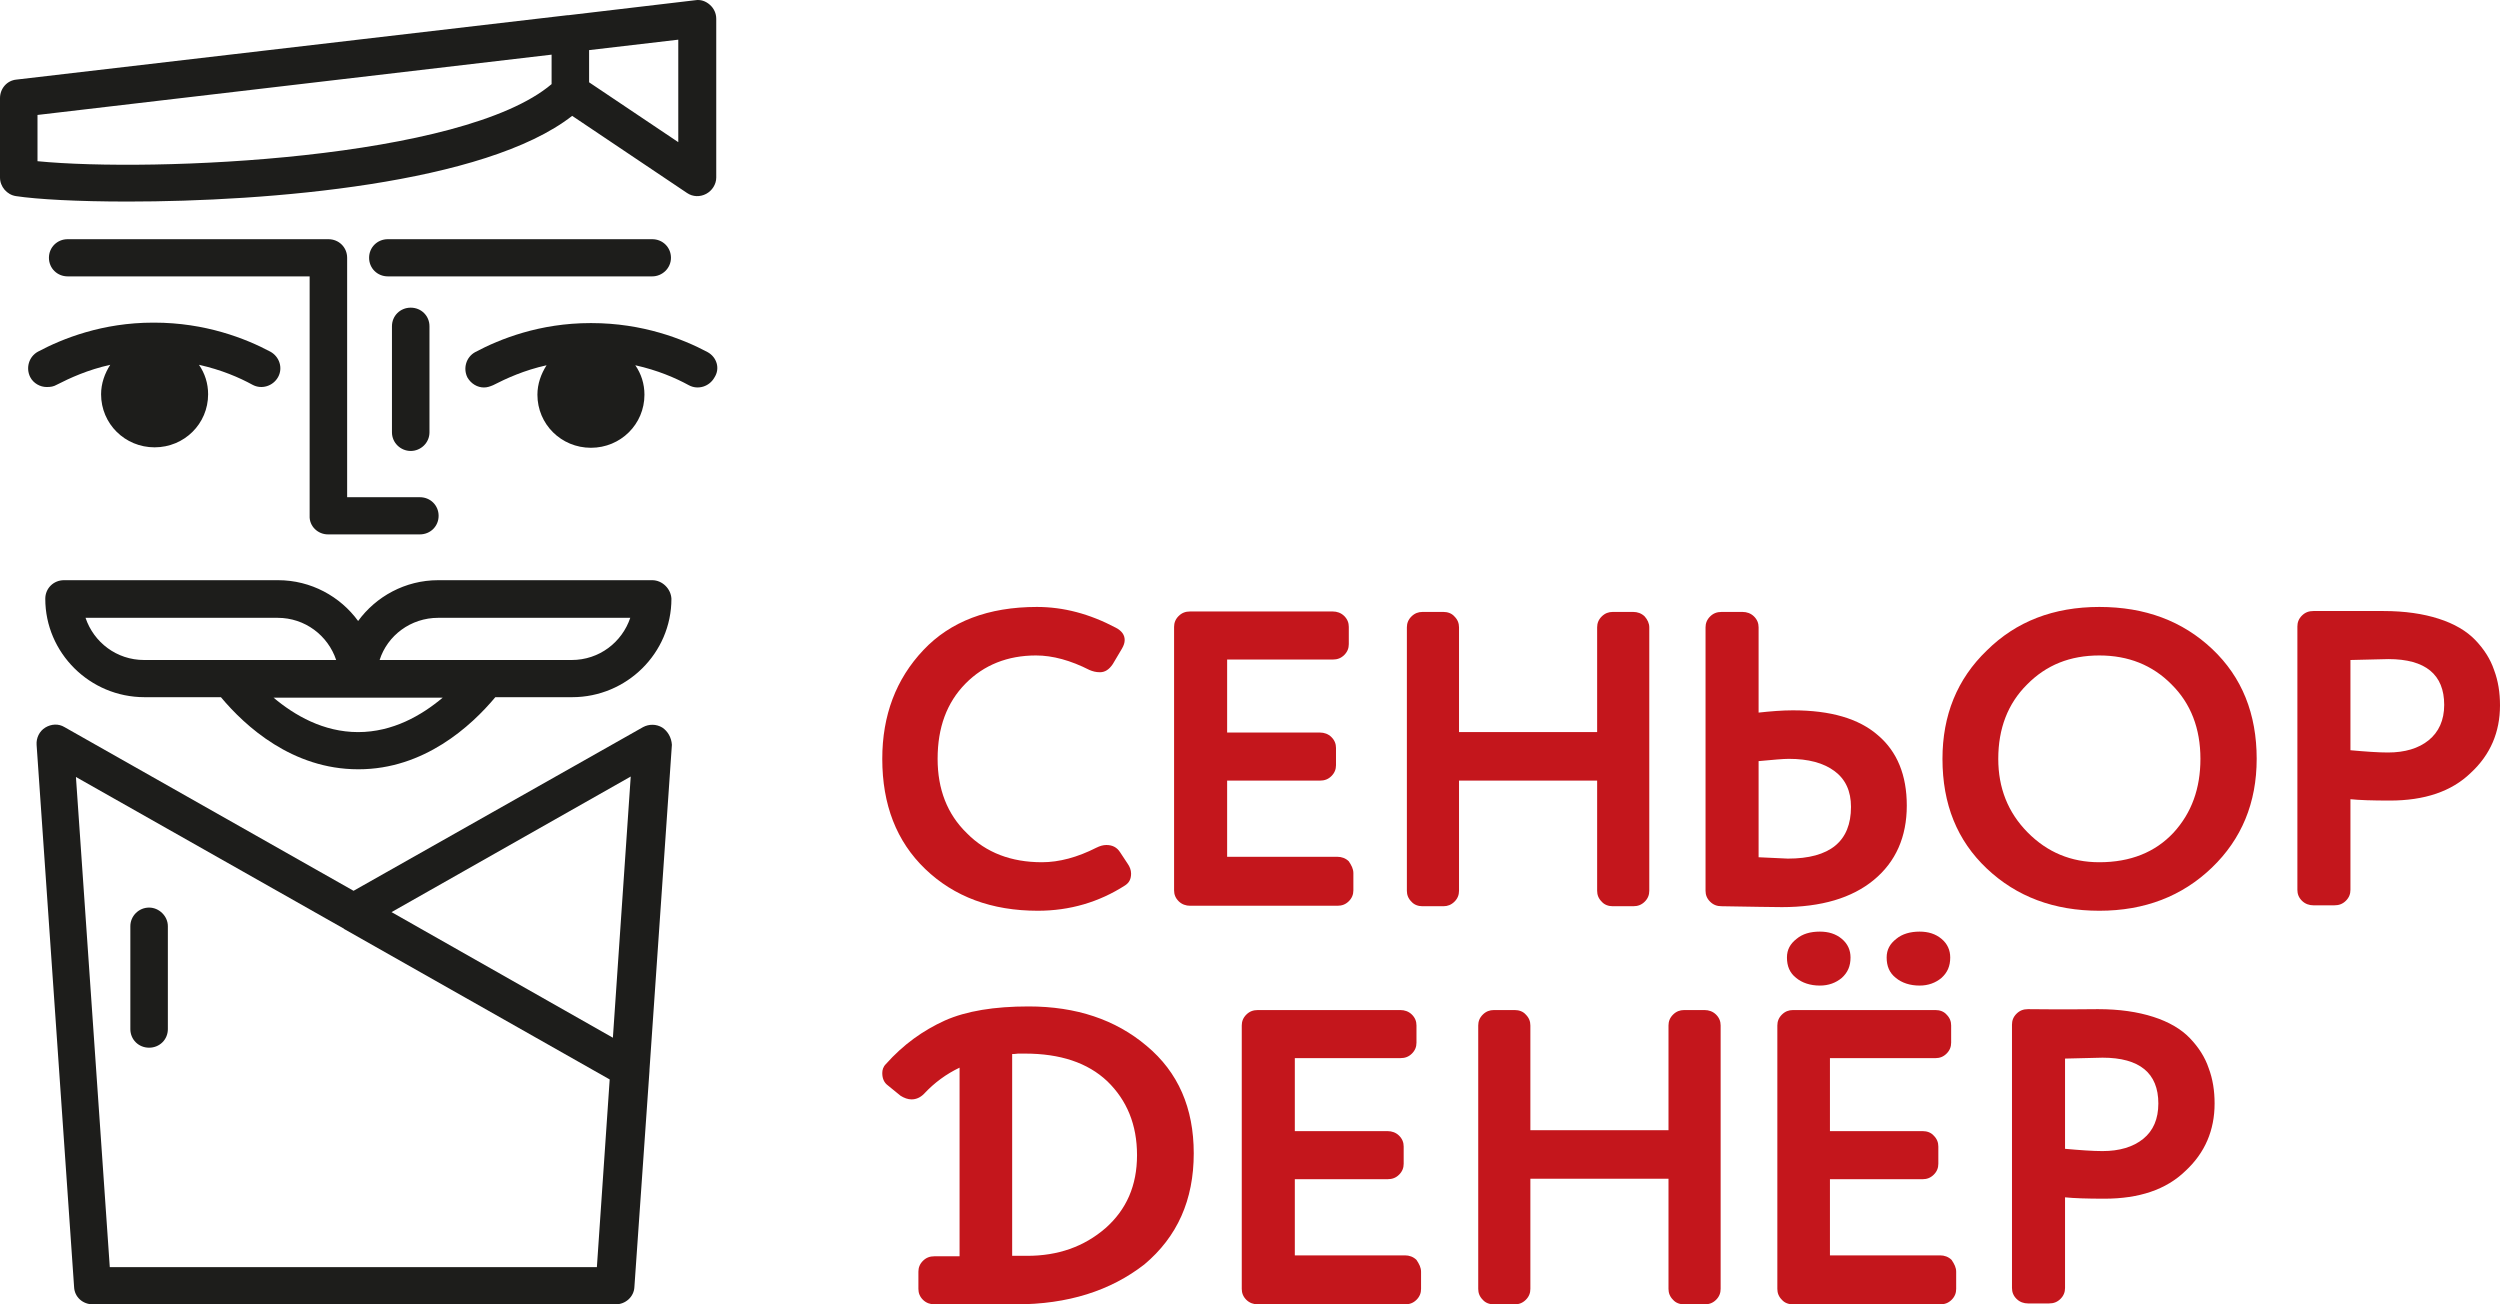
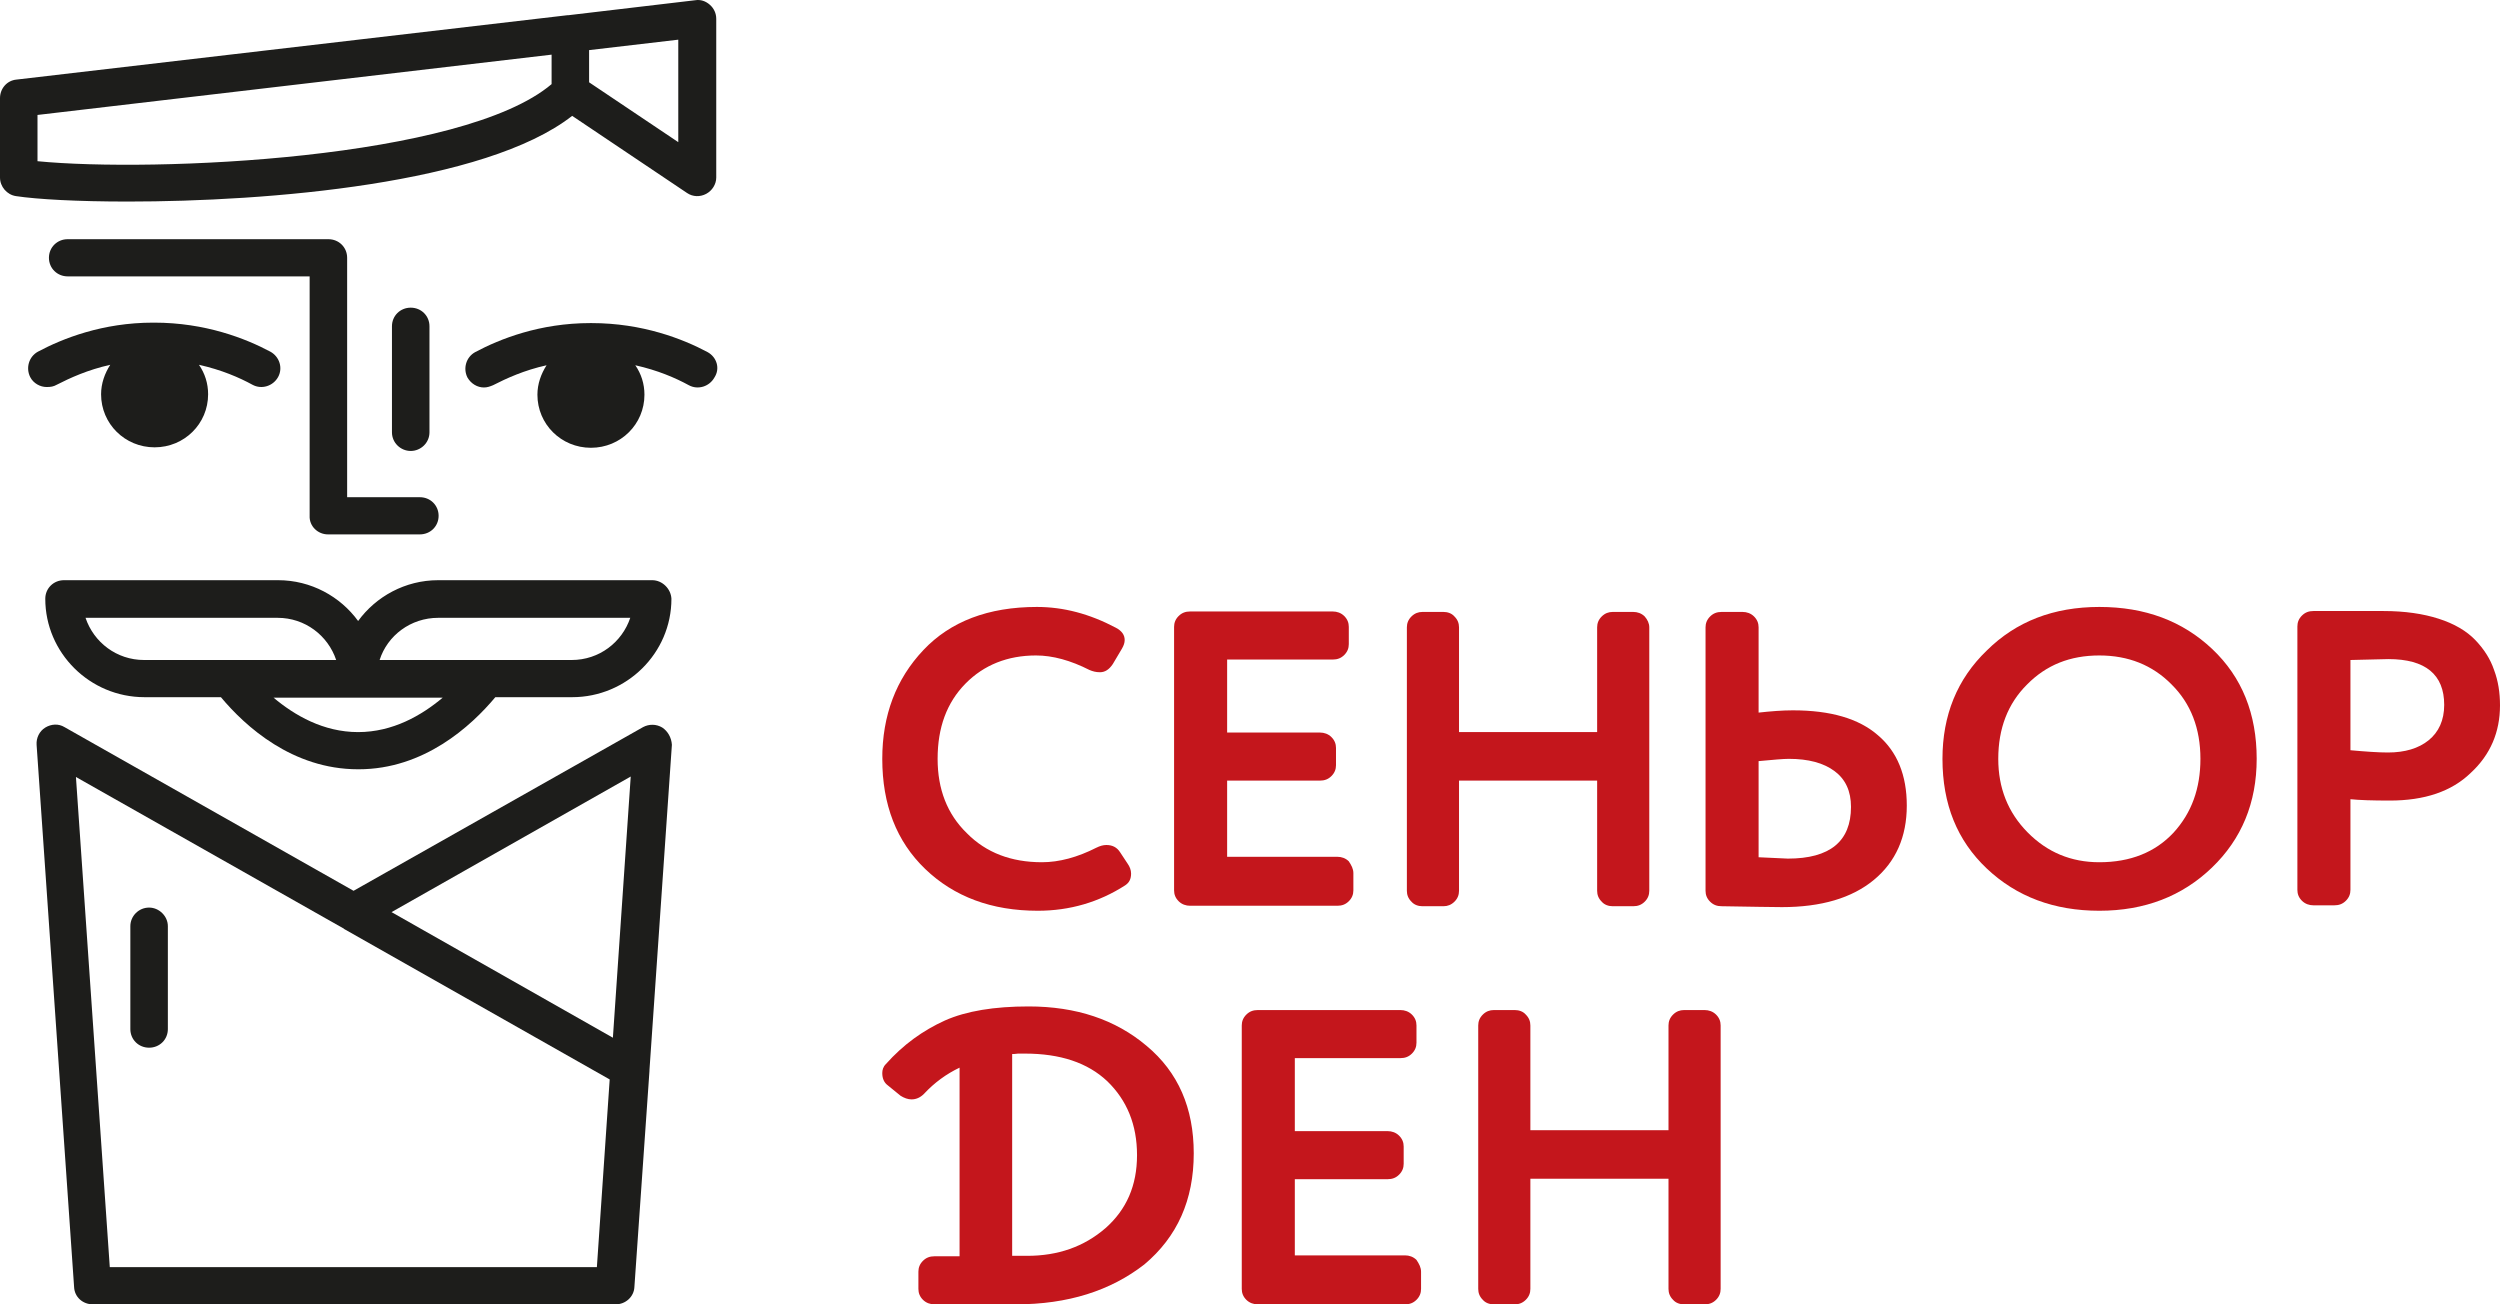
<svg xmlns="http://www.w3.org/2000/svg" width="460" height="240" viewBox="0 0 460 240" fill="none">
  <path d="M200.461 123.275C197.01 121.523 193.728 120.605 190.615 120.605C185.397 120.605 181.021 122.357 177.654 125.778C174.204 129.282 172.521 133.871 172.521 139.628C172.521 145.218 174.288 149.807 177.907 153.312C181.441 156.899 186.07 158.651 191.709 158.651C194.907 158.651 198.273 157.734 201.723 155.981C202.396 155.648 202.986 155.481 203.575 155.481C204.669 155.481 205.51 155.898 206.099 156.816L207.53 158.985C207.867 159.486 208.119 160.07 208.119 160.737C208.119 161.738 207.782 162.406 207.025 162.907C202.228 165.994 196.842 167.579 190.951 167.579C182.451 167.579 175.55 164.992 170.249 159.903C164.947 154.813 162.338 148.055 162.338 139.628C162.338 131.619 164.863 124.944 169.912 119.604C174.877 114.348 181.862 111.678 190.783 111.678C195.664 111.678 200.461 112.929 205.342 115.516C206.436 116.1 206.941 116.851 206.941 117.769C206.941 118.269 206.773 118.77 206.436 119.354L204.753 122.191C204.08 123.192 203.322 123.692 202.396 123.692C201.639 123.692 201.05 123.526 200.461 123.275Z" fill="#C4161C" />
  <path d="M249.021 160.654V163.824C249.021 164.575 248.768 165.243 248.179 165.827C247.59 166.411 246.917 166.661 246.075 166.661H218.977C218.219 166.661 217.462 166.411 216.873 165.827C216.284 165.243 216.031 164.575 216.031 163.824V115.349C216.031 114.598 216.284 113.931 216.873 113.347C217.462 112.762 218.135 112.512 218.977 112.512H245.234C245.991 112.512 246.748 112.762 247.337 113.347C247.927 113.931 248.179 114.598 248.179 115.349V118.519C248.179 119.27 247.927 119.938 247.337 120.522C246.748 121.106 246.075 121.356 245.234 121.356H225.793V134.789H242.877C243.635 134.789 244.392 135.039 244.981 135.624C245.57 136.208 245.823 136.875 245.823 137.626V140.796C245.823 141.547 245.57 142.215 244.981 142.799C244.392 143.383 243.719 143.633 242.877 143.633H225.793V157.65H246.075C246.833 157.65 247.59 157.901 248.179 158.485C248.684 159.235 249.021 159.903 249.021 160.654Z" fill="#C4161C" />
  <path d="M303.468 115.432V163.908C303.468 164.659 303.216 165.326 302.627 165.91C302.038 166.494 301.364 166.745 300.523 166.745H296.736C295.978 166.745 295.221 166.494 294.716 165.91C294.127 165.326 293.874 164.659 293.874 163.908V143.633H268.459V163.908C268.459 164.659 268.207 165.326 267.618 165.91C267.028 166.494 266.355 166.745 265.598 166.745H261.727C260.969 166.745 260.212 166.494 259.707 165.91C259.118 165.326 258.865 164.659 258.865 163.908V115.432C258.865 114.681 259.118 114.014 259.707 113.43C260.296 112.846 260.969 112.596 261.727 112.596H265.598C266.355 112.596 267.113 112.846 267.618 113.43C268.207 114.014 268.459 114.681 268.459 115.432V134.706H293.874V115.432C293.874 114.681 294.127 114.014 294.716 113.43C295.305 112.846 295.978 112.596 296.736 112.596H300.523C301.28 112.596 302.038 112.846 302.627 113.43C303.132 114.014 303.468 114.681 303.468 115.432Z" fill="#C4161C" />
  <path d="M313.82 163.908V115.432C313.82 114.681 314.073 114.014 314.662 113.43C315.251 112.846 315.924 112.596 316.766 112.596H320.637C321.394 112.596 322.152 112.846 322.741 113.43C323.33 114.014 323.582 114.681 323.582 115.432V131.118C325.855 130.868 327.959 130.701 329.894 130.701C336.795 130.701 342.013 132.203 345.547 135.29C349.082 138.293 350.849 142.632 350.849 148.222C350.849 153.979 348.829 158.568 344.79 161.905C340.75 165.243 335.112 166.911 327.875 166.911C325.939 166.911 322.236 166.828 316.766 166.745C315.924 166.745 315.251 166.494 314.662 165.91C314.073 165.326 313.82 164.659 313.82 163.908ZM323.582 140.046V157.734C327.033 157.901 328.884 157.984 328.968 157.984C336.711 157.984 340.582 154.813 340.582 148.472C340.582 145.552 339.572 143.383 337.553 141.881C335.533 140.379 332.756 139.628 329.137 139.628C328.127 139.628 326.275 139.795 323.582 140.046Z" fill="#C4161C" />
  <path d="M357.414 139.628C357.414 131.619 360.107 124.944 365.577 119.687C370.963 114.348 377.864 111.678 386.28 111.678C394.695 111.678 401.596 114.264 407.066 119.437C412.537 124.61 415.23 131.368 415.23 139.628C415.23 147.721 412.452 154.396 406.982 159.653C401.512 164.909 394.611 167.579 386.28 167.579C377.948 167.579 371.047 164.992 365.577 159.819C360.107 154.647 357.414 147.972 357.414 139.628ZM367.681 139.628C367.681 144.968 369.448 149.474 373.067 153.145C376.686 156.816 381.062 158.651 386.28 158.651C392.002 158.651 396.547 156.816 399.913 153.228C403.279 149.557 404.878 145.052 404.878 139.628C404.878 134.038 403.111 129.449 399.576 125.945C396.042 122.357 391.582 120.605 386.28 120.605C380.894 120.605 376.518 122.357 372.983 125.945C369.448 129.449 367.681 134.038 367.681 139.628Z" fill="#C4161C" />
  <path d="M438.54 112.429C442.496 112.429 445.862 112.929 448.723 113.847C451.584 114.765 453.857 116.1 455.456 117.769C457.055 119.437 458.233 121.273 458.906 123.275C459.663 125.278 460 127.447 460 129.783C460 134.706 458.233 138.877 454.614 142.215C451.08 145.636 446.114 147.304 439.718 147.304C436.52 147.304 434.08 147.221 432.481 147.054V163.741C432.481 164.492 432.228 165.159 431.639 165.743C431.05 166.327 430.377 166.578 429.535 166.578H425.664C424.907 166.578 424.149 166.327 423.56 165.743C422.971 165.159 422.719 164.492 422.719 163.741V115.265C422.719 114.515 422.971 113.847 423.56 113.263C424.149 112.679 424.823 112.429 425.664 112.429C432.818 112.429 437.025 112.429 438.54 112.429ZM432.481 121.44V138.043C435.258 138.293 437.615 138.46 439.382 138.46C442.496 138.46 445.02 137.709 446.872 136.208C448.723 134.706 449.733 132.536 449.733 129.7C449.733 124.11 446.283 121.273 439.466 121.273L432.481 121.44Z" fill="#C4161C" />
  <path d="M186.912 240H171.932C171.174 240 170.417 239.75 169.828 239.166C169.239 238.582 168.986 237.914 168.986 237.163V233.993C168.986 233.242 169.239 232.574 169.828 231.99C170.417 231.406 171.09 231.156 171.932 231.156H176.56V196.447C174.12 197.615 171.932 199.201 169.996 201.286C169.323 201.954 168.565 202.288 167.724 202.288C167.051 202.288 166.377 202.037 165.704 201.62L163.348 199.701C162.675 199.201 162.338 198.45 162.338 197.448C162.338 196.864 162.506 196.28 163.011 195.78C166.209 192.192 169.828 189.606 173.867 187.77C177.823 186.018 182.956 185.184 189.268 185.184C198.02 185.184 205.258 187.603 210.98 192.442C216.787 197.282 219.649 203.873 219.649 212.216C219.649 220.81 216.619 227.568 210.56 232.658C204.332 237.497 196.505 240 186.912 240ZM186.238 193.944V231.073H189.016C194.654 231.073 199.451 229.404 203.406 225.983C207.278 222.562 209.213 218.14 209.213 212.55C209.213 206.96 207.362 202.454 203.743 198.95C200.124 195.529 195.075 193.861 188.595 193.861C188.342 193.861 188.006 193.861 187.332 193.861C186.743 193.944 186.407 193.944 186.238 193.944Z" fill="#C4161C" />
  <path d="M261.474 233.993V237.163C261.474 237.914 261.221 238.582 260.632 239.166C260.043 239.75 259.37 240 258.528 240H231.43C230.672 240 229.915 239.75 229.326 239.166C228.737 238.582 228.484 237.914 228.484 237.163V188.688C228.484 187.937 228.737 187.269 229.326 186.685C229.915 186.101 230.588 185.851 231.43 185.851H257.687C258.444 185.851 259.202 186.101 259.791 186.685C260.38 187.269 260.632 187.937 260.632 188.688V191.858C260.632 192.609 260.38 193.277 259.791 193.861C259.202 194.445 258.528 194.695 257.687 194.695H238.247V208.128H255.33C256.088 208.128 256.845 208.378 257.434 208.962C258.023 209.546 258.276 210.214 258.276 210.965V214.135C258.276 214.886 258.023 215.554 257.434 216.138C256.845 216.722 256.172 216.972 255.33 216.972H238.247V230.989H258.528C259.286 230.989 260.043 231.239 260.632 231.823C261.137 232.574 261.474 233.242 261.474 233.993Z" fill="#C4161C" />
  <path d="M316.597 188.688V237.163C316.597 237.914 316.345 238.582 315.756 239.166C315.166 239.75 314.493 240 313.652 240H309.865C309.107 240 308.35 239.75 307.845 239.166C307.256 238.582 307.003 237.914 307.003 237.163V216.889H281.588V237.163C281.588 237.914 281.335 238.582 280.746 239.166C280.157 239.75 279.484 240 278.727 240H274.855C274.098 240 273.341 239.75 272.836 239.166C272.247 238.582 271.994 237.914 271.994 237.163V188.688C271.994 187.937 272.247 187.269 272.836 186.685C273.425 186.101 274.098 185.851 274.855 185.851H278.727C279.484 185.851 280.241 186.101 280.746 186.685C281.335 187.269 281.588 187.937 281.588 188.688V207.961H307.003V188.688C307.003 187.937 307.256 187.269 307.845 186.685C308.434 186.101 309.107 185.851 309.865 185.851H313.652C314.409 185.851 315.166 186.101 315.756 186.685C316.345 187.269 316.597 187.937 316.597 188.688Z" fill="#C4161C" />
-   <path d="M359.936 233.993V237.163C359.936 237.914 359.684 238.582 359.095 239.166C358.506 239.75 357.833 240 356.991 240H329.892C329.135 240 328.378 239.75 327.873 239.166C327.284 238.582 327.031 237.914 327.031 237.163V188.688C327.031 187.937 327.284 187.269 327.873 186.685C328.462 186.101 329.135 185.851 329.892 185.851H356.149C356.907 185.851 357.664 186.101 358.169 186.685C358.758 187.269 359.011 187.937 359.011 188.688V191.858C359.011 192.609 358.758 193.277 358.169 193.861C357.58 194.445 356.907 194.695 356.149 194.695H336.709V208.128H353.793C354.55 208.128 355.308 208.378 355.813 208.962C356.402 209.546 356.654 210.214 356.654 210.965V214.135C356.654 214.886 356.402 215.554 355.813 216.138C355.224 216.722 354.55 216.972 353.793 216.972H336.709V230.989H356.991C357.748 230.989 358.506 231.239 359.095 231.823C359.6 232.574 359.936 233.242 359.936 233.993ZM334.858 171.417C336.457 171.417 337.803 171.834 338.897 172.752C339.991 173.67 340.496 174.838 340.496 176.173C340.496 177.758 339.991 178.926 338.897 179.927C337.803 180.845 336.457 181.346 334.858 181.346C333.09 181.346 331.576 180.845 330.482 179.927C329.303 179.009 328.799 177.758 328.799 176.173C328.799 174.754 329.388 173.67 330.566 172.752C331.66 171.834 333.09 171.417 334.858 171.417ZM353.204 171.417C354.803 171.417 356.149 171.834 357.243 172.752C358.337 173.67 358.842 174.838 358.842 176.173C358.842 177.758 358.337 178.926 357.243 179.927C356.149 180.845 354.803 181.346 353.204 181.346C351.437 181.346 349.922 180.845 348.828 179.927C347.65 179.009 347.145 177.758 347.145 176.173C347.145 174.754 347.734 173.67 348.912 172.752C350.006 171.834 351.521 171.417 353.204 171.417Z" fill="#C4161C" />
-   <path d="M386.027 185.684C389.982 185.684 393.348 186.185 396.209 187.103C399.071 188.02 401.343 189.355 402.942 191.024C404.541 192.693 405.719 194.528 406.392 196.531C407.15 198.533 407.486 200.702 407.486 203.039C407.486 207.961 405.719 212.133 402.1 215.47C398.566 218.891 393.601 220.56 387.205 220.56C384.007 220.56 381.566 220.476 379.967 220.31V236.996C379.967 237.747 379.715 238.415 379.126 238.999C378.537 239.583 377.863 239.833 377.022 239.833H373.151C372.393 239.833 371.636 239.583 371.047 238.999C370.458 238.415 370.205 237.747 370.205 236.996V188.521C370.205 187.77 370.458 187.103 371.047 186.519C371.636 185.935 372.309 185.684 373.151 185.684C380.304 185.768 384.596 185.684 386.027 185.684ZM379.967 194.779V211.382C382.744 211.632 385.101 211.799 386.868 211.799C389.982 211.799 392.507 211.048 394.358 209.546C396.21 208.045 397.135 205.875 397.135 203.039C397.135 197.449 393.685 194.612 386.868 194.612L379.967 194.779Z" fill="#C4161C" />
  <path d="M27.435 166.995C25.499 166.995 23.984 168.58 23.984 170.416V189.355C23.984 191.274 25.499 192.776 27.435 192.776C29.371 192.776 30.886 191.274 30.886 189.355V170.416C30.886 168.58 29.287 166.995 27.435 166.995Z" fill="#1D1D1B" />
  <path d="M121.861 133.871C120.767 133.204 119.42 133.204 118.326 133.788L65.055 163.908L11.868 133.788C10.774 133.12 9.427 133.204 8.333 133.871C7.239 134.539 6.65 135.79 6.734 137.042L13.635 236.83C13.72 238.665 15.234 240 17.086 240H113.277C115.128 240 116.643 238.582 116.727 236.83L119.504 197.031V196.864L123.628 137.042C123.544 135.707 122.871 134.539 121.861 133.871ZM109.826 233.158H20.2L13.972 142.966L63.203 170.833C63.288 170.833 63.288 170.916 63.288 170.916L112.183 198.617L109.826 233.158ZM112.772 190.941L72.04 167.829L116.054 142.882L112.772 190.941Z" fill="#1D1D1B" />
  <path d="M10.437 70.795C12.878 69.544 16.16 68.042 20.284 67.124C19.274 68.709 18.6 70.545 18.6 72.547C18.6 77.971 22.977 82.309 28.447 82.309C33.917 82.309 38.293 77.971 38.293 72.547C38.293 70.545 37.704 68.709 36.61 67.124C40.734 68.042 44.016 69.46 46.456 70.795C48.139 71.713 50.243 71.046 51.169 69.377C52.095 67.708 51.421 65.622 49.738 64.704C45.194 62.285 37.788 59.365 28.363 59.365H28.194C18.853 59.365 11.531 62.285 6.987 64.704C5.304 65.622 4.715 67.708 5.556 69.377C6.145 70.545 7.408 71.212 8.586 71.212C9.343 71.212 9.848 71.129 10.437 70.795Z" fill="#1D1D1B" />
  <path d="M130.191 64.787C125.647 62.368 118.241 59.448 108.816 59.448H108.647C99.306 59.448 91.984 62.368 87.44 64.787C85.757 65.705 85.168 67.791 86.009 69.46C86.683 70.628 87.861 71.295 89.039 71.295C89.628 71.295 90.133 71.128 90.722 70.878C93.162 69.627 96.445 68.125 100.568 67.207C99.558 68.792 98.885 70.628 98.885 72.63C98.885 78.053 103.261 82.392 108.732 82.392C114.202 82.392 118.578 78.053 118.578 72.63C118.578 70.628 117.989 68.792 116.895 67.207C121.018 68.125 124.3 69.543 126.741 70.878C128.424 71.796 130.528 71.128 131.454 69.46C132.548 67.791 131.875 65.705 130.191 64.787Z" fill="#1D1D1B" />
  <path d="M120.008 106.755H80.623C74.563 106.755 69.177 109.759 65.895 114.264C62.613 109.759 57.227 106.755 51.168 106.755H11.783C9.847 106.755 8.332 108.257 8.332 110.176C8.332 120.105 16.495 128.281 26.594 128.281H40.648C45.108 133.621 53.777 141.548 65.895 141.548H65.979C78.014 141.548 86.682 133.621 91.142 128.281H105.28C115.295 128.281 123.542 120.188 123.542 110.176C123.458 108.341 121.859 106.755 120.008 106.755ZM15.738 113.68H51.084C56.133 113.68 60.341 116.934 61.856 121.44H26.51C21.46 121.44 17.253 118.186 15.738 113.68ZM65.895 134.706C59.499 134.706 54.197 131.619 50.326 128.365H65.895H81.464C77.593 131.619 72.291 134.706 65.895 134.706ZM105.196 121.44H69.85C71.281 116.934 75.573 113.68 80.623 113.68H115.968C114.453 118.186 110.246 121.44 105.196 121.44Z" fill="#1D1D1B" />
-   <path d="M123.457 47.433C123.457 45.514 121.943 44.013 120.007 44.013H71.365C69.429 44.013 67.914 45.514 67.914 47.433C67.914 49.352 69.429 50.854 71.365 50.854H120.007C121.858 50.854 123.457 49.352 123.457 47.433Z" fill="#1D1D1B" />
  <path d="M60.339 98.328H77.255C79.191 98.328 80.705 96.827 80.705 94.908C80.705 92.989 79.191 91.487 77.255 91.487H63.874V47.433C63.874 45.514 62.359 44.013 60.424 44.013H12.454C10.519 44.013 9.004 45.514 9.004 47.433C9.004 49.352 10.519 50.854 12.454 50.854H56.973V94.908C56.889 96.827 58.488 98.328 60.339 98.328Z" fill="#1D1D1B" />
  <path d="M79.023 79.556V60.032C79.023 58.113 77.508 56.611 75.572 56.611C73.636 56.611 72.121 58.113 72.121 60.032V79.556C72.121 81.475 73.72 82.977 75.572 82.977C77.424 82.977 79.023 81.475 79.023 79.556Z" fill="#1D1D1B" />
  <path d="M105.28 21.318L126.403 35.502C127.497 36.253 128.844 36.253 129.938 35.669C131.032 35.085 131.789 33.917 131.789 32.665V3.463C131.789 2.462 131.368 1.544 130.611 0.877C129.854 0.209 128.928 -0.124 127.918 0.043L104.607 2.796C104.522 2.796 104.522 2.796 104.438 2.796L3.03 14.644C1.262 14.81 0 16.312 0 18.064V32.665C0 34.334 1.262 35.836 2.945 36.086C6.817 36.67 14.222 37.087 23.48 37.087C49.316 37.087 89.29 33.834 105.28 21.318ZM124.804 7.301V26.157L108.394 15.144V9.22L124.804 7.301ZM6.901 29.662V21.151L101.493 10.055V15.478C85.166 29.328 28.192 31.748 6.901 29.662Z" fill="#1D1D1B" />
</svg>